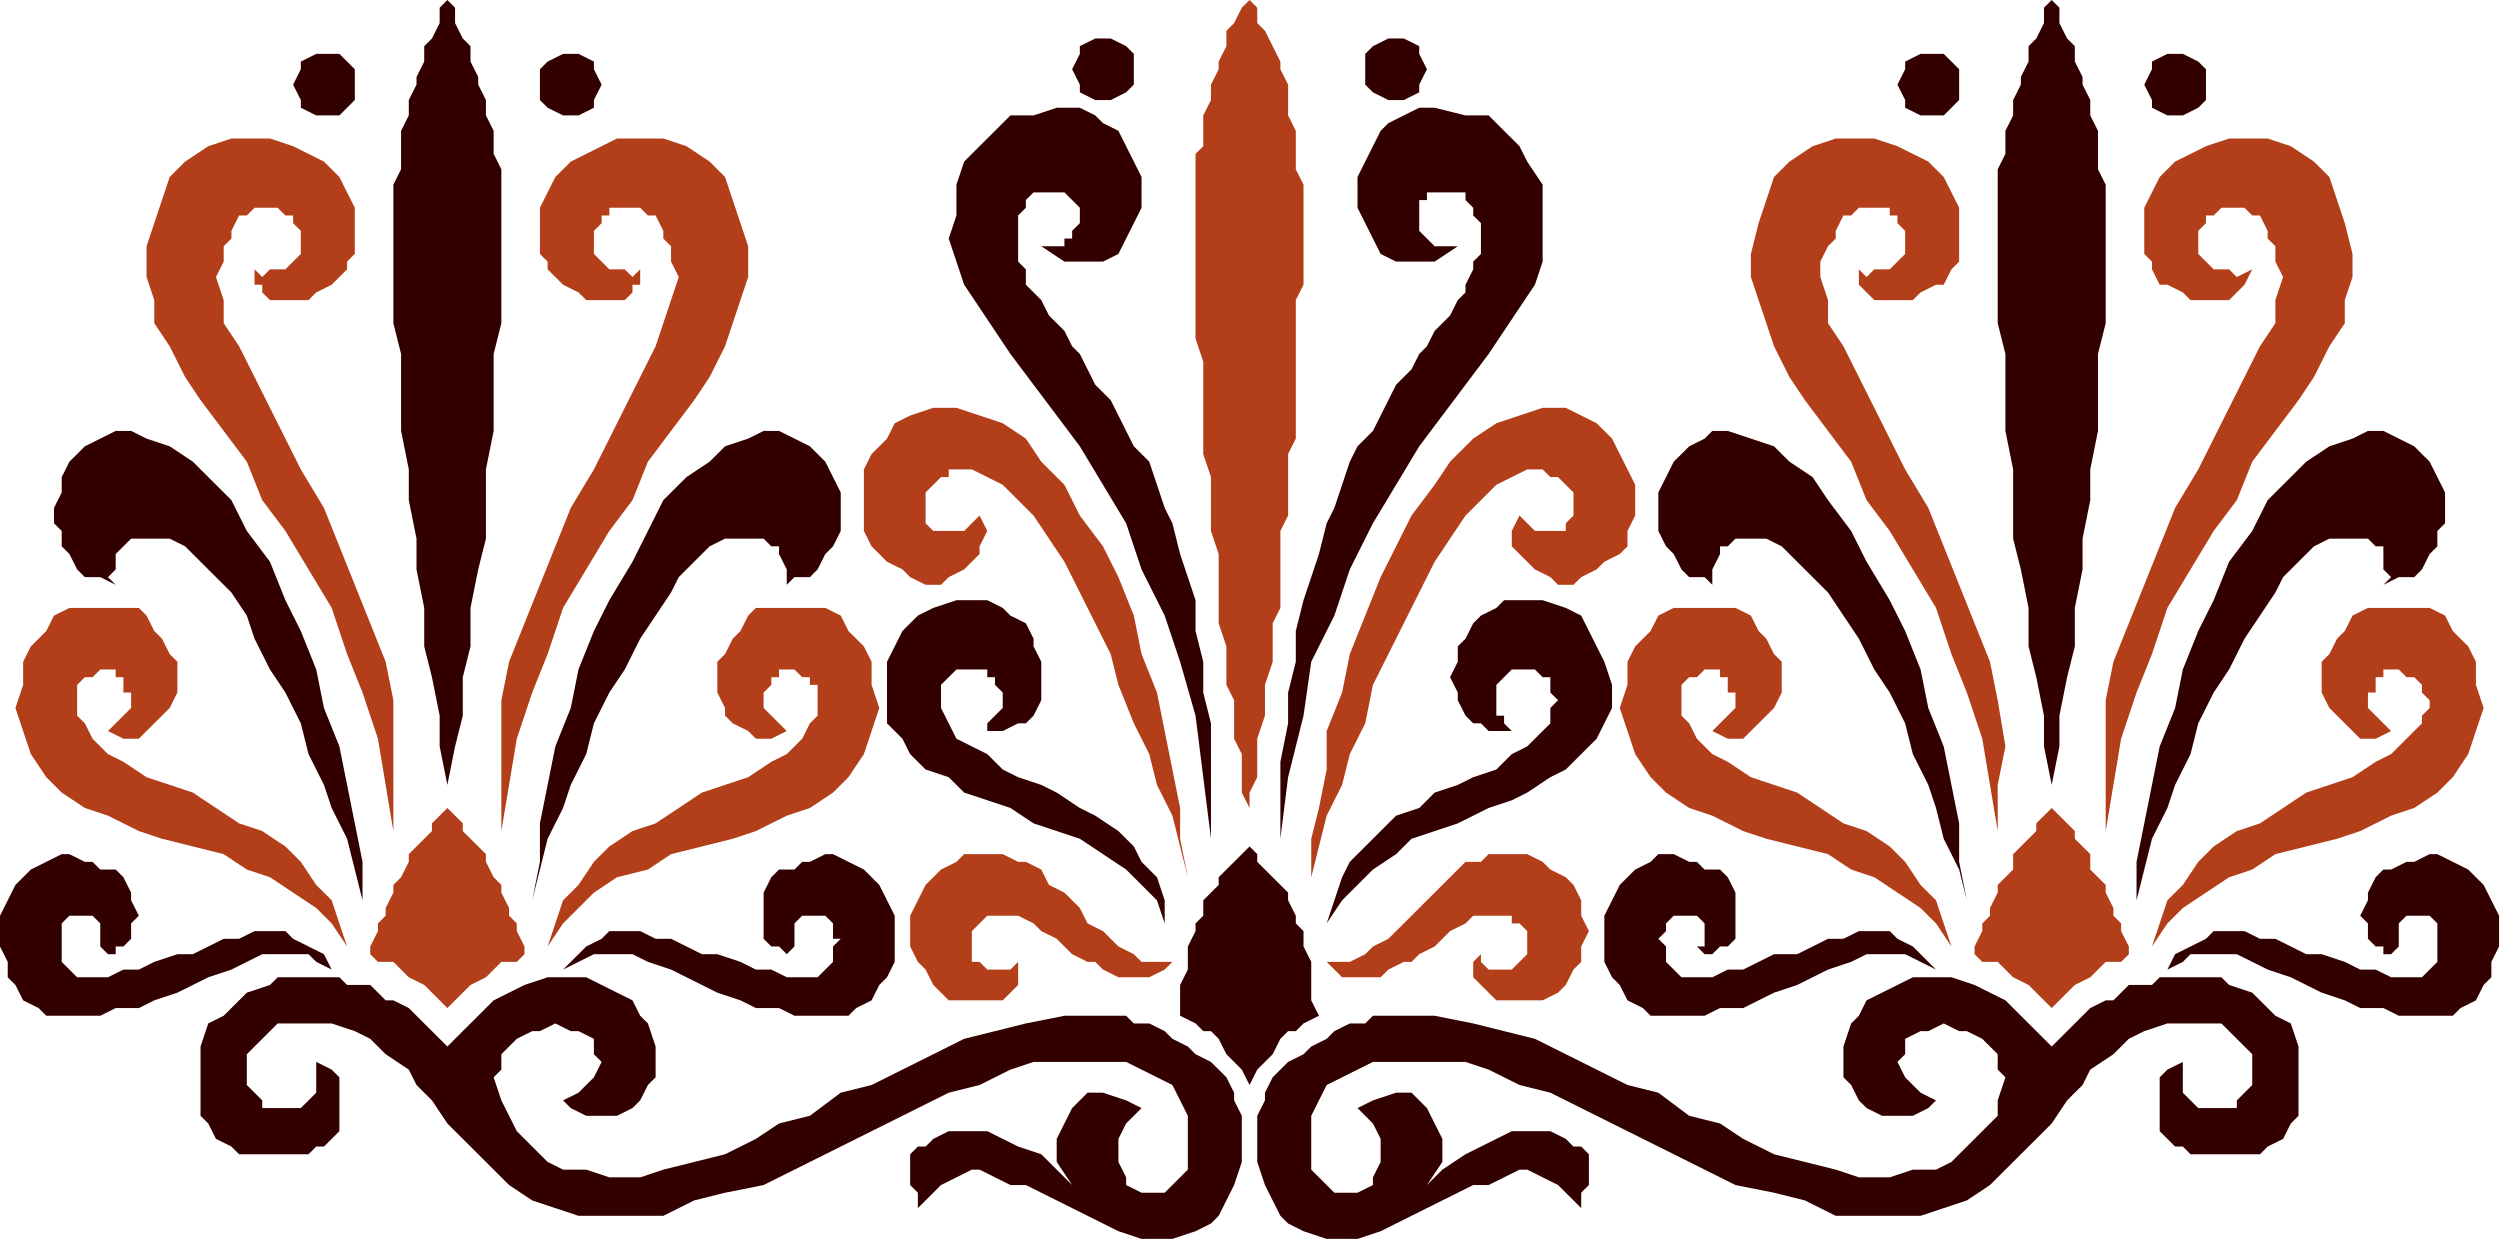
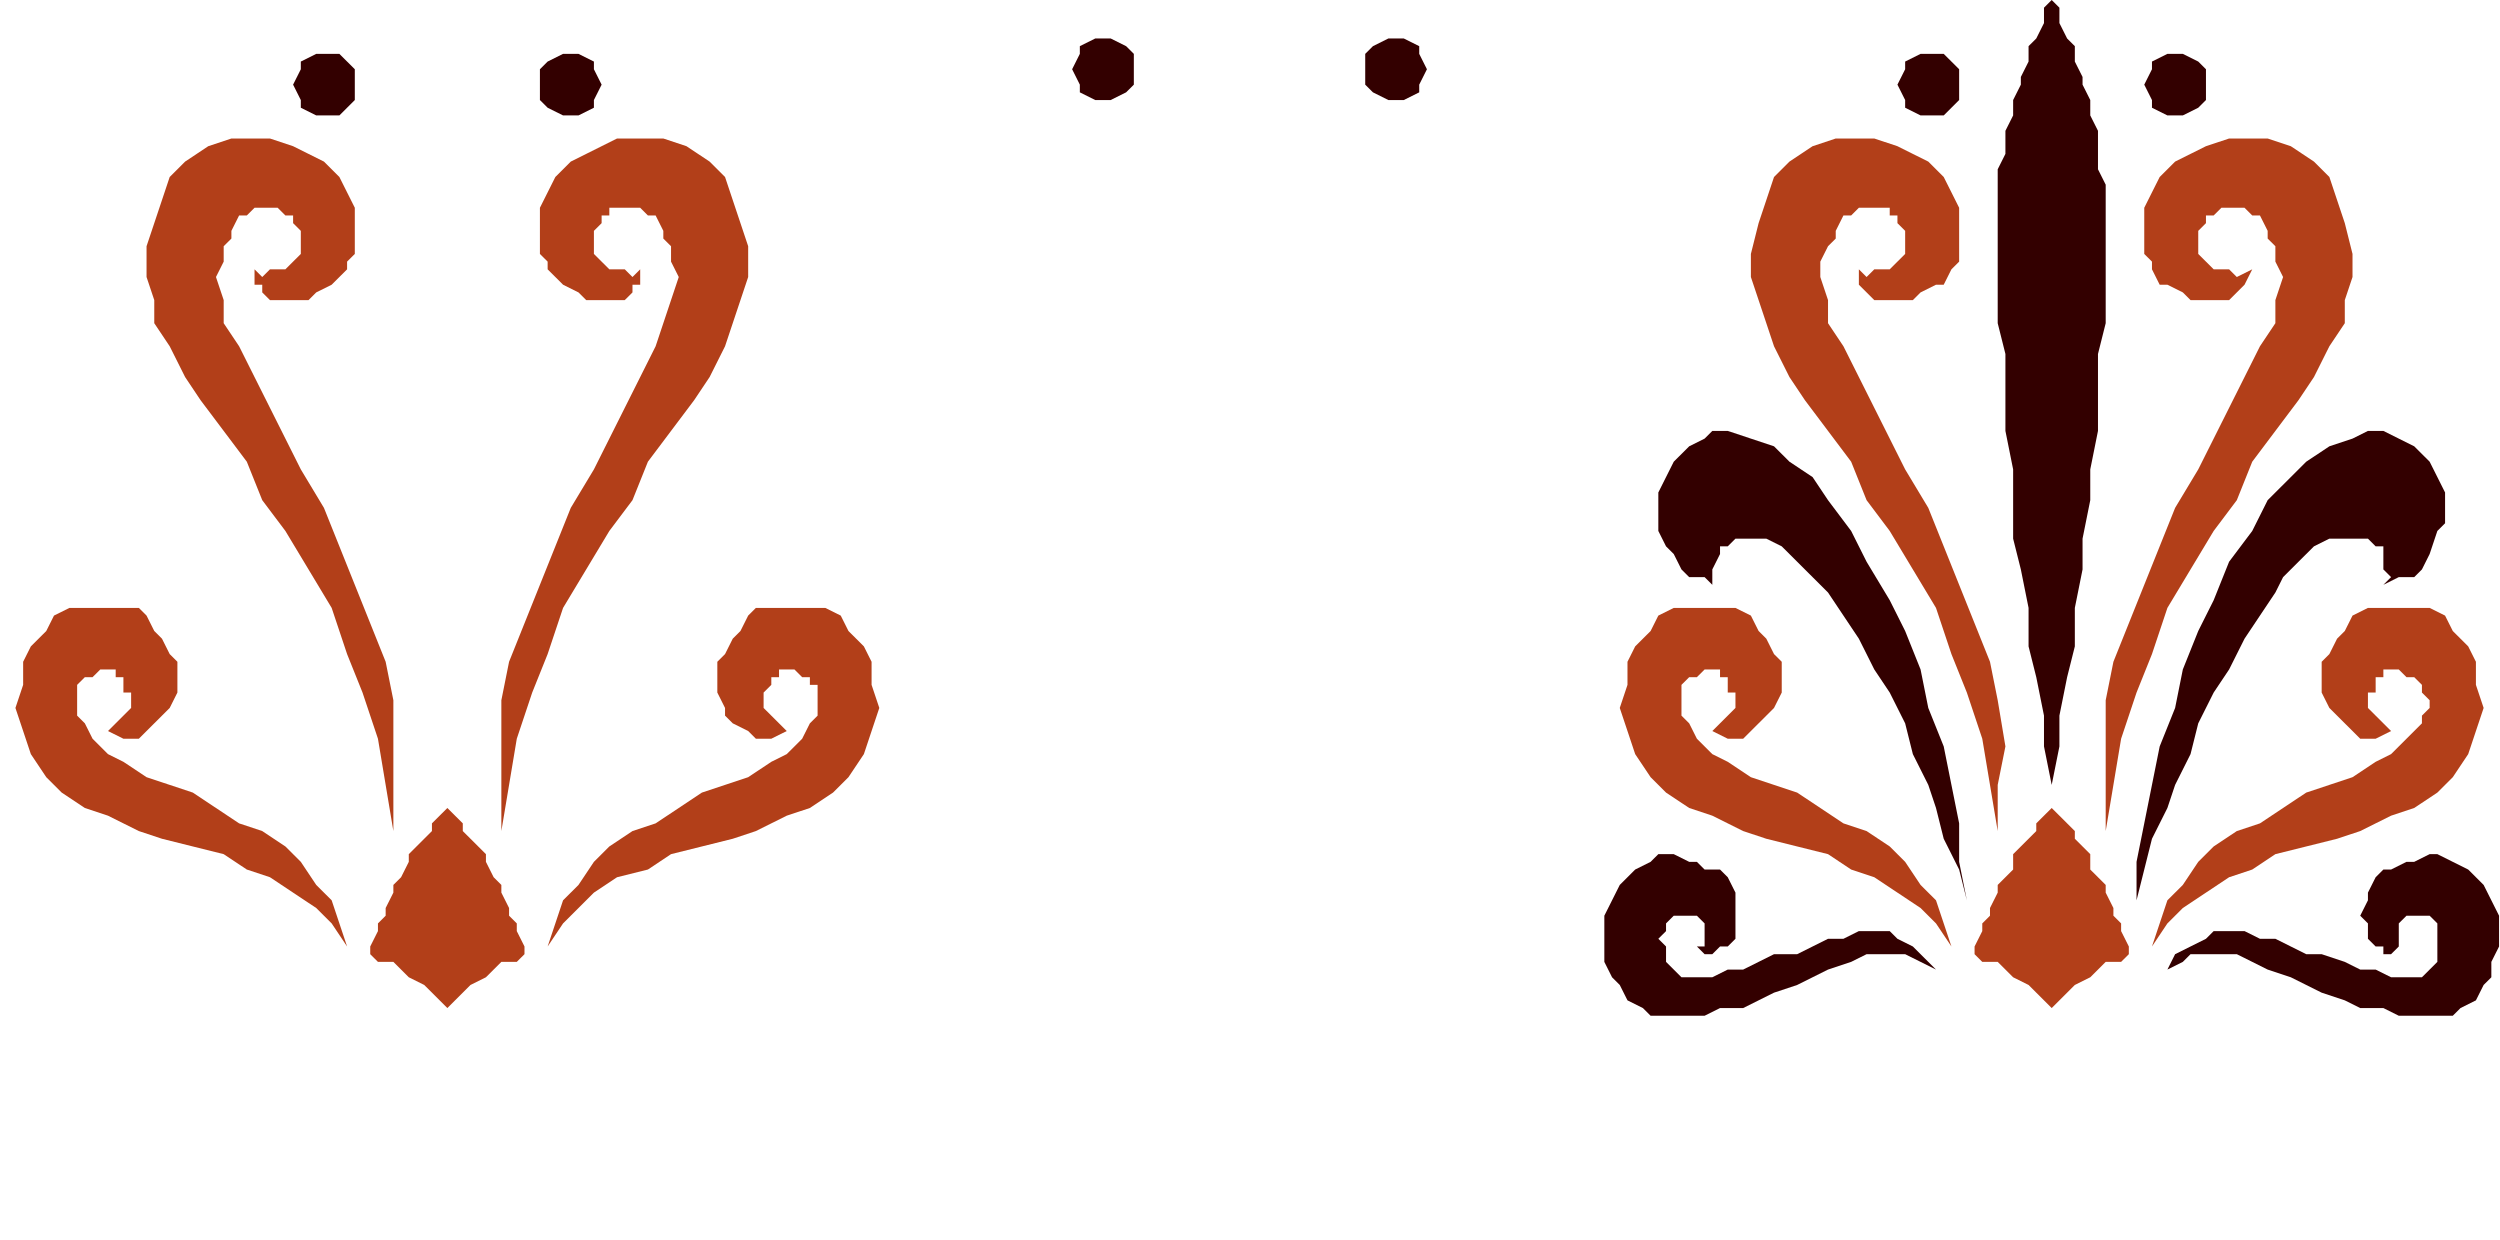
<svg xmlns="http://www.w3.org/2000/svg" xmlns:ns1="http://sodipodi.sourceforge.net/DTD/sodipodi-0.dtd" xmlns:ns2="http://www.inkscape.org/namespaces/inkscape" version="1.0" width="68.682mm" height="34.061mm" id="svg21" ns1:docname="BBL00131.WMF">
  <ns1:namedview pagecolor="#ffffff" bordercolor="#666666" borderopacity="1" objecttolerance="10" gridtolerance="10" guidetolerance="10" ns2:pageopacity="0" ns2:pageshadow="2" ns2:window-width="640" ns2:window-height="480" id="namedview23" />
  <defs id="defs3">
    <pattern id="WMFhbasepattern" patternUnits="userSpaceOnUse" width="6" height="6" x="0" y="0" />
  </defs>
  <path style="fill:#b23f19;fill-rule:evenodd;fill-opacity:1;stroke:none;" d="  M 46.452,104.67   L 45.651,103.871   L 44.85,103.072   L 44.049,102.273   L 42.447,101.474   L 41.646,100.675   L 40.845,99.876   L 39.244,99.876   L 38.443,99.077   L 38.443,98.278   L 39.244,96.68   L 39.244,95.881   L 40.044,95.082   L 40.044,94.283   L 40.845,92.685   L 40.845,91.886   L 41.646,91.087   L 42.447,89.489   L 42.447,88.69   L 43.248,87.891   L 44.049,87.092   L 44.85,86.293   L 44.85,85.494   L 45.651,84.695   L 46.452,83.896   L 47.252,84.695   L 48.053,85.494   L 48.053,86.293   L 48.854,87.092   L 49.655,87.891   L 50.456,88.69   L 50.456,89.489   L 51.257,91.087   L 52.058,91.886   L 52.058,92.685   L 52.859,94.283   L 52.859,95.082   L 53.66,95.881   L 53.66,96.68   L 54.46,98.278   L 54.46,99.077   L 53.66,99.876   L 52.058,99.876   L 51.257,100.675   L 50.456,101.474   L 48.854,102.273   L 48.053,103.072   L 47.252,103.871   L 46.452,104.67  z    M 56.863,98.278   L 58.465,95.881   L 60.067,94.283   L 61.668,92.685   L 64.071,91.087   L 67.275,90.288   L 69.677,88.69   L 72.881,87.891   L 76.084,87.092   L 78.487,86.293   L 81.691,84.695   L 84.093,83.896   L 86.496,82.298   L 88.098,80.7   L 89.7,78.303   L 90.5,75.906   L 91.301,73.509   L 90.5,71.112   L 90.5,68.715   L 89.7,67.117   L 88.098,65.519   L 87.297,63.92   L 85.695,63.121   L 83.292,63.121   L 81.691,63.121   L 80.089,63.121   L 78.487,63.121   L 77.686,63.92   L 76.885,65.519   L 76.084,66.318   L 75.284,67.916   L 74.483,68.715   L 74.483,70.313   L 74.483,71.911   L 75.284,73.509   L 75.284,74.308   L 76.084,75.107   L 77.686,75.906   L 78.487,76.705   L 80.089,76.705   L 81.691,75.906   L 80.89,75.107   L 80.89,75.107   L 80.089,74.308   L 80.089,74.308   L 79.288,73.509   L 79.288,72.71   L 79.288,71.911   L 79.288,71.911   L 80.089,71.112   L 80.089,70.313   L 80.89,70.313   L 80.89,69.514   L 81.691,69.514   L 81.691,69.514   L 82.492,69.514   L 82.492,69.514   L 83.292,70.313   L 84.093,70.313   L 84.093,71.112   L 84.894,71.112   L 84.894,71.911   L 84.894,72.71   L 84.894,73.509   L 84.894,74.308   L 84.093,75.107   L 83.292,76.705   L 81.691,78.303   L 80.089,79.102   L 77.686,80.7   L 75.284,81.499   L 72.881,82.298   L 70.478,83.896   L 68.076,85.494   L 65.673,86.293   L 63.27,87.891   L 61.668,89.489   L 60.067,91.886   L 58.465,93.484   L 57.664,95.881   L 56.863,98.278  z    M 66.474,27.965   L 66.474,29.563   L 65.673,29.563   L 65.673,30.362   L 64.872,31.161   L 64.071,31.161   L 63.27,31.161   L 62.469,31.161   L 60.868,31.161   L 60.067,30.362   L 58.465,29.563   L 57.664,28.764   L 56.863,27.965   L 56.863,27.166   L 56.062,26.367   L 56.062,24.769   L 56.062,23.97   L 56.062,21.573   L 56.863,19.975   L 57.664,18.377   L 59.266,16.779   L 60.868,15.98   L 62.469,15.181   L 64.071,14.382   L 66.474,14.382   L 68.876,14.382   L 71.279,15.181   L 73.682,16.779   L 75.284,18.377   L 76.084,20.774   L 76.885,23.171   L 77.686,25.568   L 77.686,28.764   L 76.885,31.161   L 76.084,33.558   L 75.284,35.955   L 73.682,39.151   L 72.08,41.548   L 69.677,44.744   L 67.275,47.94   L 65.673,51.935   L 63.27,55.131   L 60.868,59.126   L 58.465,63.121   L 56.863,67.916   L 55.261,71.911   L 53.66,76.705   L 52.859,81.499   L 52.058,86.293   L 52.058,81.499   L 52.058,77.504   L 52.058,72.71   L 52.859,68.715   L 54.46,64.72   L 56.062,60.724   L 57.664,56.729   L 59.266,52.734   L 61.668,48.739   L 63.27,45.543   L 64.872,42.347   L 66.474,39.151   L 68.076,35.955   L 68.876,33.558   L 69.677,31.161   L 70.478,28.764   L 69.677,27.166   L 69.677,25.568   L 68.876,24.769   L 68.876,23.97   L 68.076,22.372   L 67.275,22.372   L 66.474,21.573   L 65.673,21.573   L 64.071,21.573   L 63.27,21.573   L 63.27,22.372   L 62.469,22.372   L 62.469,23.171   L 61.668,23.97   L 61.668,24.769   L 61.668,25.568   L 61.668,26.367   L 62.469,27.166   L 62.469,27.166   L 63.27,27.965   L 64.071,27.965   L 64.872,27.965   L 65.673,28.764   L 66.474,27.965  z    M 26.429,27.965   L 26.429,29.563   L 27.23,29.563   L 27.23,30.362   L 28.031,31.161   L 28.832,31.161   L 29.633,31.161   L 30.434,31.161   L 32.036,31.161   L 32.836,30.362   L 34.438,29.563   L 35.239,28.764   L 36.04,27.965   L 36.04,27.166   L 36.841,26.367   L 36.841,24.769   L 36.841,23.97   L 36.841,21.573   L 36.04,19.975   L 35.239,18.377   L 33.637,16.779   L 32.036,15.98   L 30.434,15.181   L 28.031,14.382   L 26.429,14.382   L 24.027,14.382   L 21.624,15.181   L 19.221,16.779   L 17.62,18.377   L 16.819,20.774   L 16.018,23.171   L 15.217,25.568   L 15.217,28.764   L 16.018,31.161   L 16.018,33.558   L 17.62,35.955   L 19.221,39.151   L 20.823,41.548   L 23.226,44.744   L 25.628,47.94   L 27.23,51.935   L 29.633,55.131   L 32.036,59.126   L 34.438,63.121   L 36.04,67.916   L 37.642,71.911   L 39.244,76.705   L 40.044,81.499   L 40.845,86.293   L 40.845,81.499   L 40.845,77.504   L 40.845,72.71   L 40.044,68.715   L 38.443,64.72   L 36.841,60.724   L 35.239,56.729   L 33.637,52.734   L 31.235,48.739   L 29.633,45.543   L 28.031,42.347   L 26.429,39.151   L 24.828,35.955   L 23.226,33.558   L 23.226,31.161   L 22.425,28.764   L 23.226,27.166   L 23.226,25.568   L 24.027,24.769   L 24.027,23.97   L 24.828,22.372   L 25.628,22.372   L 26.429,21.573   L 27.23,21.573   L 28.031,21.573   L 28.832,21.573   L 29.633,22.372   L 30.434,22.372   L 30.434,23.171   L 31.235,23.97   L 31.235,24.769   L 31.235,25.568   L 31.235,26.367   L 30.434,27.166   L 30.434,27.166   L 29.633,27.965   L 28.832,27.965   L 28.031,27.965   L 27.23,28.764   L 26.429,27.965  z    M 36.04,98.278   L 34.438,95.881   L 32.836,94.283   L 30.434,92.685   L 28.031,91.087   L 25.628,90.288   L 23.226,88.69   L 20.022,87.891   L 16.819,87.092   L 14.416,86.293   L 11.212,84.695   L 8.81,83.896   L 6.407,82.298   L 4.805,80.7   L 3.204,78.303   L 2.403,75.906   L 1.602,73.509   L 2.403,71.112   L 2.403,68.715   L 3.204,67.117   L 4.805,65.519   L 5.606,63.92   L 7.208,63.121   L 9.611,63.121   L 11.212,63.121   L 12.814,63.121   L 14.416,63.121   L 15.217,63.92   L 16.018,65.519   L 16.819,66.318   L 17.62,67.916   L 18.42,68.715   L 18.42,70.313   L 18.42,71.911   L 17.62,73.509   L 16.819,74.308   L 16.018,75.107   L 15.217,75.906   L 14.416,76.705   L 12.814,76.705   L 11.212,75.906   L 12.013,75.107   L 12.013,75.107   L 12.814,74.308   L 12.814,74.308   L 13.615,73.509   L 13.615,72.71   L 13.615,71.911   L 12.814,71.911   L 12.814,71.112   L 12.814,70.313   L 12.013,70.313   L 12.013,69.514   L 11.212,69.514   L 11.212,69.514   L 10.412,69.514   L 10.412,69.514   L 9.611,70.313   L 8.81,70.313   L 8.009,71.112   L 8.009,71.112   L 8.009,71.911   L 8.009,72.71   L 8.009,73.509   L 8.009,74.308   L 8.81,75.107   L 9.611,76.705   L 11.212,78.303   L 12.814,79.102   L 15.217,80.7   L 17.62,81.499   L 20.022,82.298   L 22.425,83.896   L 24.828,85.494   L 27.23,86.293   L 29.633,87.891   L 31.235,89.489   L 32.836,91.886   L 34.438,93.484   L 35.239,95.881   L 36.04,98.278  z   " id="path5" />
  <path style="fill:#330000;fill-rule:evenodd;fill-opacity:1;stroke:none;" d="  M 30.434,8.789   L 31.235,10.387   L 31.235,11.186   L 32.836,11.985   L 33.637,11.985   L 35.239,11.985   L 36.04,11.186   L 36.841,10.387   L 36.841,8.789   L 36.841,7.191   L 36.04,6.392   L 35.239,5.593   L 33.637,5.593   L 32.836,5.593   L 31.235,6.392   L 31.235,7.191   L 30.434,8.789  z    M 62.469,8.789   L 61.668,10.387   L 61.668,11.186   L 60.067,11.985   L 59.266,11.985   L 58.465,11.985   L 56.863,11.186   L 56.062,10.387   L 56.062,8.789   L 56.062,7.191   L 56.863,6.392   L 58.465,5.593   L 59.266,5.593   L 60.067,5.593   L 61.668,6.392   L 61.668,7.191   L 62.469,8.789  z    M 111.324,7.191   L 112.124,8.789   L 112.124,9.588   L 113.726,10.387   L 114.527,10.387   L 115.328,10.387   L 116.93,9.588   L 117.731,8.789   L 117.731,7.191   L 117.731,5.593   L 116.93,4.794   L 115.328,3.995   L 114.527,3.995   L 113.726,3.995   L 112.124,4.794   L 112.124,5.593   L 111.324,7.191  z    M 148.164,7.191   L 147.364,8.789   L 147.364,9.588   L 145.762,10.387   L 144.961,10.387   L 144.16,10.387   L 142.558,9.588   L 141.757,8.789   L 141.757,7.191   L 141.757,5.593   L 142.558,4.794   L 144.16,3.995   L 144.961,3.995   L 145.762,3.995   L 147.364,4.794   L 147.364,5.593   L 148.164,7.191  z    M 229.054,8.789   L 229.054,10.387   L 228.253,11.186   L 226.652,11.985   L 225.851,11.985   L 225.05,11.985   L 223.448,11.186   L 223.448,10.387   L 222.647,8.789   L 223.448,7.191   L 223.448,6.392   L 225.05,5.593   L 225.851,5.593   L 226.652,5.593   L 228.253,6.392   L 229.054,7.191   L 229.054,8.789  z    M 197.019,8.789   L 197.82,10.387   L 197.82,11.186   L 199.421,11.985   L 200.222,11.985   L 201.824,11.985   L 202.625,11.186   L 203.426,10.387   L 203.426,8.789   L 203.426,7.191   L 202.625,6.392   L 201.824,5.593   L 200.222,5.593   L 199.421,5.593   L 197.82,6.392   L 197.82,7.191   L 197.019,8.789  z   " id="path7" />
-   <path style="fill:#330000;fill-rule:evenodd;fill-opacity:1;stroke:none;" d="  M 58.465,100.675   L 60.067,99.876   L 61.668,99.077   L 62.469,99.077   L 64.071,99.077   L 65.673,99.077   L 67.275,99.876   L 69.677,100.675   L 71.279,101.474   L 72.881,102.273   L 74.483,103.072   L 76.885,103.871   L 78.487,104.67   L 80.89,104.67   L 82.492,105.469   L 84.894,105.469   L 86.496,105.469   L 88.098,105.469   L 88.899,104.67   L 90.5,103.871   L 91.301,102.273   L 92.102,101.474   L 92.903,99.876   L 92.903,98.278   L 92.903,96.68   L 92.903,95.082   L 92.102,93.484   L 91.301,91.886   L 90.5,91.087   L 89.7,90.288   L 88.098,89.489   L 86.496,88.69   L 85.695,88.69   L 84.093,89.489   L 83.292,89.489   L 82.492,90.288   L 80.89,90.288   L 80.089,91.087   L 79.288,92.685   L 79.288,93.484   L 79.288,95.082   L 79.288,95.881   L 79.288,96.68   L 79.288,97.479   L 80.089,98.278   L 80.89,98.278   L 81.691,99.077   L 81.691,99.077   L 82.492,98.278   L 82.492,98.278   L 82.492,97.479   L 82.492,96.68   L 82.492,95.881   L 82.492,95.881   L 83.292,95.082   L 84.093,95.082   L 84.093,95.082   L 84.894,95.082   L 85.695,95.082   L 85.695,95.082   L 86.496,95.881   L 86.496,95.881   L 86.496,96.68   L 86.496,97.479   L 87.297,97.479   L 86.496,98.278   L 86.496,99.077   L 86.496,99.876   L 85.695,100.675   L 85.695,100.675   L 84.894,101.474   L 84.093,101.474   L 83.292,101.474   L 81.691,101.474   L 80.089,100.675   L 78.487,100.675   L 76.885,99.876   L 74.483,99.077   L 72.881,99.077   L 71.279,98.278   L 69.677,97.479   L 68.076,97.479   L 66.474,96.68   L 64.872,96.68   L 63.27,96.68   L 62.469,97.479   L 60.868,98.278   L 60.067,99.077   L 58.465,100.675  z    M 55.261,93.484   L 56.062,90.288   L 56.863,87.092   L 58.465,83.896   L 59.266,81.499   L 60.868,78.303   L 61.668,75.107   L 63.27,71.911   L 64.872,69.514   L 66.474,66.318   L 68.076,63.92   L 69.677,61.523   L 70.478,59.925   L 72.08,58.327   L 73.682,56.729   L 75.284,55.93   L 76.885,55.93   L 78.487,55.93   L 79.288,55.93   L 80.089,56.729   L 80.89,56.729   L 80.89,57.528   L 81.691,59.126   L 81.691,59.925   L 81.691,60.724   L 82.492,59.925   L 84.093,59.925   L 84.894,59.126   L 85.695,57.528   L 86.496,56.729   L 87.297,55.131   L 87.297,54.332   L 87.297,52.734   L 87.297,51.136   L 86.496,49.538   L 85.695,47.94   L 84.894,47.141   L 84.093,46.342   L 82.492,45.543   L 80.89,44.744   L 79.288,44.744   L 77.686,45.543   L 75.284,46.342   L 73.682,47.94   L 71.279,49.538   L 68.876,51.935   L 67.275,55.131   L 65.673,58.327   L 63.27,62.322   L 61.668,65.519   L 60.067,69.514   L 59.266,73.509   L 57.664,77.504   L 56.863,81.499   L 56.062,85.494   L 56.062,89.489   L 55.261,93.484  z    M 46.452,81.499   L 45.651,77.504   L 45.651,74.308   L 44.85,70.313   L 44.049,67.117   L 44.049,63.121   L 43.248,59.126   L 43.248,55.93   L 42.447,51.935   L 42.447,48.739   L 41.646,44.744   L 41.646,40.749   L 41.646,36.754   L 40.845,33.558   L 40.845,29.563   L 40.845,25.568   L 40.845,21.573   L 40.845,19.975   L 40.845,19.176   L 41.646,17.578   L 41.646,15.98   L 41.646,15.181   L 41.646,13.583   L 42.447,11.985   L 42.447,10.387   L 43.248,8.789   L 43.248,7.99   L 44.049,6.392   L 44.049,4.794   L 44.85,3.995   L 45.651,2.397   L 45.651,0.799   L 46.452,0   L 47.252,0.799   L 47.252,2.397   L 48.053,3.995   L 48.854,4.794   L 48.854,6.392   L 49.655,7.99   L 49.655,8.789   L 50.456,10.387   L 50.456,11.985   L 51.257,13.583   L 51.257,15.181   L 51.257,15.98   L 52.058,17.578   L 52.058,19.176   L 52.058,19.975   L 52.058,21.573   L 52.058,25.568   L 52.058,29.563   L 52.058,33.558   L 51.257,36.754   L 51.257,40.749   L 51.257,44.744   L 50.456,48.739   L 50.456,51.935   L 50.456,55.93   L 49.655,59.126   L 48.854,63.121   L 48.854,67.117   L 48.053,70.313   L 48.053,74.308   L 47.252,77.504   L 46.452,81.499  z    M 37.642,93.484   L 36.841,90.288   L 36.04,87.092   L 34.438,83.896   L 33.637,81.499   L 32.036,78.303   L 31.235,75.107   L 29.633,71.911   L 28.031,69.514   L 26.429,66.318   L 25.628,63.92   L 24.027,61.523   L 22.425,59.925   L 20.823,58.327   L 19.221,56.729   L 17.62,55.93   L 16.018,55.93   L 14.416,55.93   L 13.615,55.93   L 12.814,56.729   L 12.814,56.729   L 12.013,57.528   L 12.013,59.126   L 11.212,59.925   L 12.013,60.724   L 10.412,59.925   L 8.81,59.925   L 8.009,59.126   L 7.208,57.528   L 6.407,56.729   L 6.407,55.131   L 5.606,54.332   L 5.606,52.734   L 6.407,51.136   L 6.407,49.538   L 7.208,47.94   L 8.009,47.141   L 8.81,46.342   L 10.412,45.543   L 12.013,44.744   L 13.615,44.744   L 15.217,45.543   L 17.62,46.342   L 20.022,47.94   L 21.624,49.538   L 24.027,51.935   L 25.628,55.131   L 28.031,58.327   L 29.633,62.322   L 31.235,65.519   L 32.836,69.514   L 33.637,73.509   L 35.239,77.504   L 36.04,81.499   L 36.841,85.494   L 37.642,89.489   L 37.642,93.484  z    M 34.438,100.675   L 32.836,99.876   L 32.036,99.077   L 30.434,99.077   L 28.832,99.077   L 27.23,99.077   L 25.628,99.876   L 24.027,100.675   L 21.624,101.474   L 20.022,102.273   L 18.42,103.072   L 16.018,103.871   L 14.416,104.67   L 12.013,104.67   L 10.412,105.469   L 8.009,105.469   L 6.407,105.469   L 4.805,105.469   L 4.004,104.67   L 2.403,103.871   L 1.602,102.273   L 0.801,101.474   L 0.801,99.876   L 0,98.278   L 0,96.68   L 0,95.082   L 0.801,93.484   L 1.602,91.886   L 2.403,91.087   L 3.204,90.288   L 4.805,89.489   L 6.407,88.69   L 7.208,88.69   L 8.81,89.489   L 9.611,89.489   L 10.412,90.288   L 12.013,90.288   L 12.814,91.087   L 13.615,92.685   L 13.615,93.484   L 14.416,95.082   L 13.615,95.881   L 13.615,96.68   L 13.615,97.479   L 12.814,98.278   L 12.013,98.278   L 12.013,99.077   L 11.212,99.077   L 10.412,98.278   L 10.412,98.278   L 10.412,97.479   L 10.412,96.68   L 10.412,95.881   L 10.412,95.881   L 9.611,95.082   L 9.611,95.082   L 8.81,95.082   L 8.009,95.082   L 7.208,95.082   L 7.208,95.082   L 6.407,95.881   L 6.407,95.881   L 6.407,96.68   L 6.407,97.479   L 6.407,97.479   L 6.407,98.278   L 6.407,99.077   L 6.407,99.876   L 7.208,100.675   L 7.208,100.675   L 8.009,101.474   L 8.81,101.474   L 9.611,101.474   L 11.212,101.474   L 12.814,100.675   L 14.416,100.675   L 16.018,99.876   L 18.42,99.077   L 20.022,99.077   L 21.624,98.278   L 23.226,97.479   L 24.828,97.479   L 26.429,96.68   L 28.031,96.68   L 29.633,96.68   L 30.434,97.479   L 32.036,98.278   L 33.637,99.077   L 34.438,100.675  z   " id="path9" />
  <path style="fill:#b23f19;fill-rule:evenodd;fill-opacity:1;stroke:none;" d="  M 223.448,98.278   L 225.05,95.881   L 226.652,94.283   L 229.054,92.685   L 231.457,91.087   L 233.86,90.288   L 236.262,88.69   L 239.466,87.891   L 242.669,87.092   L 245.072,86.293   L 248.276,84.695   L 250.678,83.896   L 253.081,82.298   L 254.683,80.7   L 256.284,78.303   L 257.085,75.906   L 257.886,73.509   L 257.085,71.112   L 257.085,68.715   L 256.284,67.117   L 254.683,65.519   L 253.882,63.92   L 252.28,63.121   L 250.678,63.121   L 248.276,63.121   L 246.674,63.121   L 245.873,63.121   L 244.271,63.92   L 243.47,65.519   L 242.669,66.318   L 241.868,67.916   L 241.068,68.715   L 241.068,70.313   L 241.068,71.911   L 241.868,73.509   L 242.669,74.308   L 243.47,75.107   L 244.271,75.906   L 245.072,76.705   L 246.674,76.705   L 248.276,75.906   L 247.475,75.107   L 247.475,75.107   L 246.674,74.308   L 246.674,74.308   L 245.873,73.509   L 245.873,72.71   L 245.873,71.911   L 246.674,71.911   L 246.674,71.112   L 246.674,70.313   L 247.475,70.313   L 247.475,69.514   L 248.276,69.514   L 248.276,69.514   L 249.076,69.514   L 249.076,69.514   L 249.877,70.313   L 250.678,70.313   L 251.479,71.112   L 251.479,71.112   L 251.479,71.911   L 252.28,72.71   L 252.28,73.509   L 251.479,74.308   L 251.479,75.107   L 249.877,76.705   L 248.276,78.303   L 246.674,79.102   L 244.271,80.7   L 241.868,81.499   L 239.466,82.298   L 237.063,83.896   L 234.66,85.494   L 232.258,86.293   L 229.855,87.891   L 228.253,89.489   L 226.652,91.886   L 225.05,93.484   L 224.249,95.881   L 223.448,98.278  z    M 233.86,27.965   L 233.059,29.563   L 233.059,29.563   L 232.258,30.362   L 231.457,31.161   L 230.656,31.161   L 229.855,31.161   L 229.054,31.161   L 227.452,31.161   L 226.652,30.362   L 225.05,29.563   L 224.249,29.563   L 223.448,27.965   L 223.448,27.166   L 222.647,26.367   L 222.647,24.769   L 222.647,23.97   L 222.647,21.573   L 223.448,19.975   L 224.249,18.377   L 225.851,16.779   L 227.452,15.98   L 229.054,15.181   L 231.457,14.382   L 233.059,14.382   L 235.461,14.382   L 237.864,15.181   L 240.267,16.779   L 241.868,18.377   L 242.669,20.774   L 243.47,23.171   L 244.271,26.367   L 244.271,28.764   L 243.47,31.161   L 243.47,33.558   L 241.868,35.955   L 240.267,39.151   L 238.665,41.548   L 236.262,44.744   L 233.86,47.94   L 232.258,51.935   L 229.855,55.131   L 227.452,59.126   L 225.05,63.121   L 223.448,67.916   L 221.846,71.911   L 220.244,76.705   L 219.444,81.499   L 218.643,86.293   L 218.643,81.499   L 218.643,77.504   L 218.643,72.71   L 219.444,68.715   L 221.045,64.72   L 222.647,60.724   L 224.249,56.729   L 225.851,52.734   L 228.253,48.739   L 229.855,45.543   L 231.457,42.347   L 233.059,39.151   L 234.66,35.955   L 236.262,33.558   L 236.262,31.161   L 237.063,28.764   L 236.262,27.166   L 236.262,25.568   L 235.461,24.769   L 235.461,23.97   L 234.66,22.372   L 233.86,22.372   L 233.059,21.573   L 232.258,21.573   L 231.457,21.573   L 230.656,21.573   L 229.855,22.372   L 229.054,22.372   L 229.054,23.171   L 228.253,23.97   L 228.253,24.769   L 228.253,25.568   L 228.253,26.367   L 229.054,27.166   L 229.054,27.166   L 229.855,27.965   L 230.656,27.965   L 231.457,27.965   L 232.258,28.764   L 233.86,27.965  z    M 193.014,27.965   L 193.014,29.563   L 193.014,29.563   L 193.815,30.362   L 194.616,31.161   L 195.417,31.161   L 196.218,31.161   L 197.019,31.161   L 198.62,31.161   L 199.421,30.362   L 201.023,29.563   L 201.824,29.563   L 202.625,27.965   L 203.426,27.166   L 203.426,26.367   L 203.426,24.769   L 203.426,23.97   L 203.426,21.573   L 202.625,19.975   L 201.824,18.377   L 200.222,16.779   L 198.62,15.98   L 197.019,15.181   L 194.616,14.382   L 193.014,14.382   L 190.612,14.382   L 188.209,15.181   L 185.806,16.779   L 184.204,18.377   L 183.404,20.774   L 182.603,23.171   L 181.802,26.367   L 181.802,28.764   L 182.603,31.161   L 183.404,33.558   L 184.204,35.955   L 185.806,39.151   L 187.408,41.548   L 189.811,44.744   L 192.213,47.94   L 193.815,51.935   L 196.218,55.131   L 198.62,59.126   L 201.023,63.121   L 202.625,67.916   L 204.227,71.911   L 205.828,76.705   L 206.629,81.499   L 207.43,86.293   L 207.43,81.499   L 208.231,77.504   L 207.43,72.71   L 206.629,68.715   L 205.028,64.72   L 203.426,60.724   L 201.824,56.729   L 200.222,52.734   L 197.82,48.739   L 196.218,45.543   L 194.616,42.347   L 193.014,39.151   L 191.412,35.955   L 189.811,33.558   L 189.811,31.161   L 189.01,28.764   L 189.01,27.166   L 189.811,25.568   L 190.612,24.769   L 190.612,23.97   L 191.412,22.372   L 192.213,22.372   L 193.014,21.573   L 193.815,21.573   L 195.417,21.573   L 196.218,21.573   L 196.218,22.372   L 197.019,22.372   L 197.019,23.171   L 197.82,23.97   L 197.82,24.769   L 197.82,25.568   L 197.82,26.367   L 197.019,27.166   L 197.019,27.166   L 196.218,27.965   L 195.417,27.965   L 194.616,27.965   L 193.815,28.764   L 193.014,27.965  z    M 202.625,98.278   L 201.023,95.881   L 199.421,94.283   L 197.019,92.685   L 194.616,91.087   L 192.213,90.288   L 189.811,88.69   L 186.607,87.891   L 183.404,87.092   L 181.001,86.293   L 177.797,84.695   L 175.395,83.896   L 172.992,82.298   L 171.39,80.7   L 169.788,78.303   L 168.988,75.906   L 168.187,73.509   L 168.988,71.112   L 168.988,68.715   L 169.788,67.117   L 171.39,65.519   L 172.191,63.92   L 173.793,63.121   L 175.395,63.121   L 177.797,63.121   L 179.399,63.121   L 180.2,63.121   L 181.802,63.92   L 182.603,65.519   L 183.404,66.318   L 184.204,67.916   L 185.005,68.715   L 185.005,70.313   L 185.005,71.911   L 184.204,73.509   L 183.404,74.308   L 182.603,75.107   L 181.802,75.906   L 181.001,76.705   L 179.399,76.705   L 177.797,75.906   L 178.598,75.107   L 178.598,75.107   L 179.399,74.308   L 179.399,74.308   L 180.2,73.509   L 180.2,72.71   L 180.2,71.911   L 179.399,71.911   L 179.399,71.112   L 179.399,70.313   L 178.598,70.313   L 178.598,69.514   L 177.797,69.514   L 177.797,69.514   L 176.996,69.514   L 176.996,69.514   L 176.196,70.313   L 175.395,70.313   L 174.594,71.112   L 174.594,71.112   L 174.594,71.911   L 174.594,72.71   L 174.594,73.509   L 174.594,74.308   L 175.395,75.107   L 176.196,76.705   L 177.797,78.303   L 179.399,79.102   L 181.802,80.7   L 184.204,81.499   L 186.607,82.298   L 189.01,83.896   L 191.412,85.494   L 193.815,86.293   L 196.218,87.891   L 197.82,89.489   L 199.421,91.886   L 201.023,93.484   L 201.824,95.881   L 202.625,98.278  z    M 213.036,104.67   L 213.837,103.871   L 214.638,103.072   L 215.439,102.273   L 217.041,101.474   L 217.842,100.675   L 218.643,99.876   L 220.244,99.876   L 221.045,99.077   L 221.045,98.278   L 220.244,96.68   L 220.244,95.881   L 219.444,95.082   L 219.444,94.283   L 218.643,92.685   L 218.643,91.886   L 217.842,91.087   L 217.041,90.288   L 217.041,88.69   L 216.24,87.891   L 215.439,87.092   L 215.439,86.293   L 214.638,85.494   L 213.837,84.695   L 213.036,83.896   L 212.236,84.695   L 211.435,85.494   L 211.435,86.293   L 210.634,87.092   L 209.833,87.891   L 209.032,88.69   L 209.032,90.288   L 208.231,91.087   L 207.43,91.886   L 207.43,92.685   L 206.629,94.283   L 206.629,95.082   L 205.828,95.881   L 205.828,96.68   L 205.028,98.278   L 205.028,99.077   L 205.828,99.876   L 207.43,99.876   L 208.231,100.675   L 209.032,101.474   L 210.634,102.273   L 211.435,103.072   L 212.236,103.871   L 213.036,104.67  z   " id="path11" />
-   <path style="fill:#330000;fill-rule:evenodd;fill-opacity:1;stroke:none;" d="  M 225.05,100.675   L 226.652,99.876   L 227.452,99.077   L 229.054,99.077   L 230.656,99.077   L 232.258,99.077   L 233.86,99.876   L 235.461,100.675   L 237.864,101.474   L 239.466,102.273   L 241.068,103.072   L 243.47,103.871   L 245.072,104.67   L 247.475,104.67   L 249.076,105.469   L 251.479,105.469   L 253.081,105.469   L 254.683,105.469   L 255.484,104.67   L 257.085,103.871   L 257.886,102.273   L 258.687,101.474   L 258.687,99.876   L 259.488,98.278   L 259.488,96.68   L 259.488,95.082   L 258.687,93.484   L 257.886,91.886   L 257.085,91.087   L 256.284,90.288   L 254.683,89.489   L 253.081,88.69   L 252.28,88.69   L 250.678,89.489   L 249.877,89.489   L 248.276,90.288   L 247.475,90.288   L 246.674,91.087   L 245.873,92.685   L 245.873,93.484   L 245.072,95.082   L 245.873,95.881   L 245.873,96.68   L 245.873,97.479   L 246.674,98.278   L 247.475,98.278   L 247.475,99.077   L 248.276,99.077   L 249.076,98.278   L 249.076,98.278   L 249.076,97.479   L 249.076,96.68   L 249.076,95.881   L 249.076,95.881   L 249.877,95.082   L 250.678,95.082   L 250.678,95.082   L 251.479,95.082   L 252.28,95.082   L 252.28,95.082   L 253.081,95.881   L 253.081,95.881   L 253.081,96.68   L 253.081,97.479   L 253.081,97.479   L 253.081,98.278   L 253.081,99.077   L 253.081,99.876   L 252.28,100.675   L 252.28,100.675   L 251.479,101.474   L 250.678,101.474   L 249.877,101.474   L 248.276,101.474   L 246.674,100.675   L 245.072,100.675   L 243.47,99.876   L 241.068,99.077   L 239.466,99.077   L 237.864,98.278   L 236.262,97.479   L 234.66,97.479   L 233.059,96.68   L 231.457,96.68   L 229.855,96.68   L 229.054,97.479   L 227.452,98.278   L 225.851,99.077   L 225.05,100.675  z    M 221.846,93.484   L 222.647,90.288   L 223.448,87.092   L 225.05,83.896   L 225.851,81.499   L 227.452,78.303   L 228.253,75.107   L 229.855,71.911   L 231.457,69.514   L 233.059,66.318   L 234.66,63.92   L 236.262,61.523   L 237.063,59.925   L 238.665,58.327   L 240.267,56.729   L 241.868,55.93   L 243.47,55.93   L 245.072,55.93   L 245.873,55.93   L 246.674,56.729   L 247.475,56.729   L 247.475,57.528   L 247.475,59.126   L 248.276,59.925   L 247.475,60.724   L 249.076,59.925   L 250.678,59.925   L 251.479,59.126   L 252.28,57.528   L 253.081,56.729   L 253.081,55.131   L 253.882,54.332   L 253.882,52.734   L 253.882,51.136   L 253.081,49.538   L 252.28,47.94   L 251.479,47.141   L 250.678,46.342   L 249.076,45.543   L 247.475,44.744   L 245.873,44.744   L 244.271,45.543   L 241.868,46.342   L 239.466,47.94   L 237.864,49.538   L 235.461,51.935   L 233.86,55.131   L 231.457,58.327   L 229.855,62.322   L 228.253,65.519   L 226.652,69.514   L 225.851,73.509   L 224.249,77.504   L 223.448,81.499   L 222.647,85.494   L 221.846,89.489   L 221.846,93.484  z    M 213.036,81.499   L 213.837,77.504   L 213.837,74.308   L 214.638,70.313   L 215.439,67.117   L 215.439,63.121   L 216.24,59.126   L 216.24,55.93   L 217.041,51.935   L 217.041,48.739   L 217.842,44.744   L 217.842,40.749   L 217.842,36.754   L 218.643,33.558   L 218.643,29.563   L 218.643,25.568   L 218.643,21.573   L 218.643,19.975   L 218.643,19.176   L 217.842,17.578   L 217.842,15.98   L 217.842,15.181   L 217.842,13.583   L 217.041,11.985   L 217.041,10.387   L 216.24,8.789   L 216.24,7.99   L 215.439,6.392   L 215.439,4.794   L 214.638,3.995   L 213.837,2.397   L 213.837,0.799   L 213.036,0   L 212.236,0.799   L 212.236,2.397   L 211.435,3.995   L 210.634,4.794   L 210.634,6.392   L 209.833,7.99   L 209.833,8.789   L 209.032,10.387   L 209.032,11.985   L 208.231,13.583   L 208.231,15.181   L 208.231,15.98   L 207.43,17.578   L 207.43,19.176   L 207.43,19.975   L 207.43,21.573   L 207.43,25.568   L 207.43,29.563   L 207.43,33.558   L 208.231,36.754   L 208.231,40.749   L 208.231,44.744   L 209.032,48.739   L 209.032,51.935   L 209.032,55.93   L 209.833,59.126   L 210.634,63.121   L 210.634,67.117   L 211.435,70.313   L 212.236,74.308   L 212.236,77.504   L 213.036,81.499  z    M 204.227,93.484   L 203.426,90.288   L 201.824,87.092   L 201.023,83.896   L 200.222,81.499   L 198.62,78.303   L 197.82,75.107   L 196.218,71.911   L 194.616,69.514   L 193.014,66.318   L 191.412,63.92   L 189.811,61.523   L 188.209,59.925   L 186.607,58.327   L 185.005,56.729   L 183.404,55.93   L 182.603,55.93   L 181.001,55.93   L 180.2,55.93   L 179.399,56.729   L 178.598,56.729   L 178.598,57.528   L 177.797,59.126   L 177.797,59.925   L 177.797,60.724   L 176.996,59.925   L 175.395,59.925   L 174.594,59.126   L 173.793,57.528   L 172.992,56.729   L 172.191,55.131   L 172.191,54.332   L 172.191,52.734   L 172.191,51.136   L 172.992,49.538   L 173.793,47.94   L 174.594,47.141   L 175.395,46.342   L 176.996,45.543   L 177.797,44.744   L 179.399,44.744   L 181.802,45.543   L 184.204,46.342   L 185.806,47.94   L 188.209,49.538   L 189.811,51.935   L 192.213,55.131   L 193.815,58.327   L 196.218,62.322   L 197.82,65.519   L 199.421,69.514   L 200.222,73.509   L 201.824,77.504   L 202.625,81.499   L 203.426,85.494   L 203.426,89.489   L 204.227,93.484  z    M 201.023,100.675   L 199.421,99.876   L 197.82,99.077   L 197.019,99.077   L 195.417,99.077   L 193.815,99.077   L 192.213,99.876   L 189.811,100.675   L 188.209,101.474   L 186.607,102.273   L 184.204,103.072   L 182.603,103.871   L 181.001,104.67   L 178.598,104.67   L 176.996,105.469   L 174.594,105.469   L 172.992,105.469   L 171.39,105.469   L 170.589,104.67   L 168.988,103.871   L 168.187,102.273   L 167.386,101.474   L 166.585,99.876   L 166.585,98.278   L 166.585,96.68   L 166.585,95.082   L 167.386,93.484   L 168.187,91.886   L 168.988,91.087   L 169.788,90.288   L 171.39,89.489   L 172.191,88.69   L 173.793,88.69   L 175.395,89.489   L 176.196,89.489   L 176.996,90.288   L 178.598,90.288   L 179.399,91.087   L 180.2,92.685   L 180.2,93.484   L 180.2,95.082   L 180.2,95.881   L 180.2,96.68   L 180.2,97.479   L 179.399,98.278   L 178.598,98.278   L 177.797,99.077   L 176.996,99.077   L 176.196,98.278   L 176.996,98.278   L 176.996,97.479   L 176.996,96.68   L 176.996,95.881   L 176.996,95.881   L 176.196,95.082   L 175.395,95.082   L 174.594,95.082   L 174.594,95.082   L 173.793,95.082   L 173.793,95.082   L 172.992,95.881   L 172.992,95.881   L 172.992,96.68   L 172.191,97.479   L 172.191,97.479   L 172.992,98.278   L 172.992,99.077   L 172.992,99.876   L 173.793,100.675   L 173.793,100.675   L 174.594,101.474   L 175.395,101.474   L 176.196,101.474   L 177.797,101.474   L 179.399,100.675   L 181.001,100.675   L 182.603,99.876   L 184.204,99.077   L 186.607,99.077   L 188.209,98.278   L 189.811,97.479   L 191.412,97.479   L 193.014,96.68   L 194.616,96.68   L 196.218,96.68   L 197.019,97.479   L 198.62,98.278   L 199.421,99.077   L 201.023,100.675  z   " id="path13" />
-   <path style="fill:#b23f19;fill-rule:evenodd;fill-opacity:1;stroke:none;" d="  M 137.753,99.876   L 139.355,99.876   L 140.156,99.876   L 141.757,99.077   L 142.558,98.278   L 144.16,97.479   L 144.961,96.68   L 145.762,95.881   L 147.364,94.283   L 148.164,93.484   L 148.965,92.685   L 149.766,91.886   L 151.368,90.288   L 152.169,89.489   L 153.771,89.489   L 154.572,88.69   L 156.173,88.69   L 157.775,88.69   L 158.576,88.69   L 160.178,89.489   L 160.979,90.288   L 162.58,91.087   L 163.381,91.886   L 164.182,93.484   L 164.182,95.082   L 164.983,96.68   L 164.182,98.278   L 164.182,99.876   L 163.381,100.675   L 162.58,102.273   L 161.78,103.072   L 160.178,103.871   L 159.377,103.871   L 157.775,103.871   L 156.173,103.871   L 155.372,103.871   L 154.572,103.072   L 153.771,102.273   L 152.97,101.474   L 152.97,99.876   L 153.771,99.077   L 153.771,99.876   L 153.771,99.876   L 154.572,100.675   L 154.572,100.675   L 155.372,100.675   L 156.173,100.675   L 156.173,100.675   L 156.974,100.675   L 157.775,99.876   L 157.775,99.876   L 157.775,99.876   L 158.576,99.077   L 158.576,99.077   L 158.576,98.278   L 158.576,98.278   L 158.576,97.479   L 158.576,96.68   L 157.775,95.881   L 156.974,95.881   L 156.974,95.082   L 156.173,95.082   L 155.372,95.082   L 154.572,95.082   L 154.572,95.082   L 152.97,95.082   L 152.169,95.881   L 150.567,96.68   L 149.766,97.479   L 148.965,98.278   L 147.364,99.077   L 146.563,99.876   L 145.762,99.876   L 144.16,100.675   L 143.359,101.474   L 142.558,101.474   L 141.757,101.474   L 140.156,101.474   L 139.355,101.474   L 138.554,100.675   L 137.753,99.876  z    M 136.151,91.087   L 136.952,87.891   L 137.753,84.695   L 139.355,81.499   L 140.156,78.303   L 141.757,75.107   L 142.558,71.112   L 144.16,67.916   L 145.762,64.72   L 147.364,61.523   L 148.965,58.327   L 150.567,55.93   L 152.169,53.533   L 153.771,51.935   L 155.372,50.337   L 156.974,49.538   L 158.576,48.739   L 159.377,48.739   L 160.178,48.739   L 160.979,49.538   L 161.78,49.538   L 162.58,50.337   L 163.381,51.136   L 163.381,51.935   L 163.381,52.734   L 163.381,53.533   L 162.58,54.332   L 162.58,55.131   L 161.78,55.131   L 160.979,55.131   L 159.377,55.131   L 158.576,54.332   L 157.775,53.533   L 156.974,55.131   L 156.974,56.729   L 157.775,57.528   L 158.576,58.327   L 159.377,59.126   L 160.979,59.925   L 161.78,60.724   L 163.381,60.724   L 164.182,59.925   L 165.784,59.126   L 166.585,58.327   L 168.187,57.528   L 168.988,56.729   L 168.988,55.131   L 169.788,53.533   L 169.788,51.935   L 169.788,50.337   L 168.988,48.739   L 168.187,47.141   L 167.386,45.543   L 165.784,43.945   L 164.182,43.146   L 162.58,42.347   L 160.178,42.347   L 157.775,43.146   L 155.372,43.945   L 152.97,45.543   L 150.567,47.94   L 148.965,50.337   L 146.563,53.533   L 144.961,56.729   L 143.359,59.925   L 141.757,63.92   L 140.156,67.916   L 139.355,71.911   L 137.753,75.906   L 137.753,79.901   L 136.952,83.896   L 136.151,87.092   L 136.151,91.087  z    M 129.744,83.896   L 129.744,82.298   L 130.545,80.7   L 130.545,78.303   L 130.545,76.705   L 131.346,74.308   L 131.346,72.71   L 131.346,71.112   L 132.147,68.715   L 132.147,67.117   L 132.147,64.72   L 132.948,63.121   L 132.948,61.523   L 132.948,59.126   L 132.948,57.528   L 132.948,55.131   L 133.748,53.533   L 133.748,51.136   L 133.748,49.538   L 133.748,47.141   L 134.549,45.543   L 134.549,43.146   L 134.549,41.548   L 134.549,39.151   L 134.549,37.553   L 134.549,35.156   L 134.549,33.558   L 134.549,31.161   L 135.35,29.563   L 135.35,27.166   L 135.35,25.568   L 135.35,23.97   L 135.35,21.573   L 135.35,19.975   L 135.35,19.176   L 134.549,17.578   L 134.549,15.98   L 134.549,15.181   L 134.549,13.583   L 133.748,11.985   L 133.748,10.387   L 133.748,8.789   L 132.948,7.191   L 132.948,6.392   L 132.147,4.794   L 131.346,3.196   L 130.545,2.397   L 130.545,0.799   L 129.744,0   L 128.943,0.799   L 128.142,2.397   L 127.341,3.196   L 127.341,4.794   L 126.54,6.392   L 126.54,7.191   L 125.74,8.789   L 125.74,10.387   L 124.939,11.985   L 124.939,13.583   L 124.939,15.181   L 124.138,15.98   L 124.138,17.578   L 124.138,19.176   L 124.138,19.975   L 124.138,21.573   L 124.138,23.97   L 124.138,25.568   L 124.138,27.166   L 124.138,29.563   L 124.138,31.161   L 124.138,33.558   L 124.138,35.156   L 124.939,37.553   L 124.939,39.151   L 124.939,41.548   L 124.939,43.146   L 124.939,45.543   L 124.939,47.141   L 125.74,49.538   L 125.74,51.136   L 125.74,53.533   L 125.74,55.131   L 126.54,57.528   L 126.54,59.126   L 126.54,61.523   L 126.54,63.121   L 126.54,64.72   L 127.341,67.117   L 127.341,68.715   L 127.341,71.112   L 128.142,72.71   L 128.142,74.308   L 128.142,76.705   L 128.943,78.303   L 128.943,80.7   L 128.943,82.298   L 129.744,83.896  z    M 123.337,91.087   L 122.536,87.891   L 121.735,84.695   L 120.133,81.499   L 119.332,78.303   L 117.731,75.107   L 116.129,71.112   L 115.328,67.916   L 113.726,64.72   L 112.124,61.523   L 110.523,58.327   L 108.921,55.93   L 107.319,53.533   L 105.717,51.935   L 104.116,50.337   L 102.514,49.538   L 100.912,48.739   L 100.111,48.739   L 98.509,48.739   L 98.509,49.538   L 97.708,49.538   L 96.908,50.337   L 96.107,51.136   L 96.107,51.935   L 96.107,52.734   L 96.107,53.533   L 96.107,54.332   L 96.908,55.131   L 97.708,55.131   L 98.509,55.131   L 100.111,55.131   L 100.912,54.332   L 101.713,53.533   L 102.514,55.131   L 101.713,56.729   L 101.713,57.528   L 100.912,58.327   L 100.111,59.126   L 98.509,59.925   L 97.708,60.724   L 96.107,60.724   L 94.505,59.925   L 93.704,59.126   L 92.102,58.327   L 91.301,57.528   L 90.5,56.729   L 89.7,55.131   L 89.7,53.533   L 89.7,51.935   L 89.7,50.337   L 89.7,48.739   L 90.5,47.141   L 92.102,45.543   L 92.903,43.945   L 94.505,43.146   L 96.908,42.347   L 99.31,42.347   L 101.713,43.146   L 104.116,43.945   L 106.518,45.543   L 108.12,47.94   L 110.523,50.337   L 112.124,53.533   L 114.527,56.729   L 116.129,59.925   L 117.731,63.92   L 118.532,67.916   L 120.133,71.911   L 120.934,75.906   L 121.735,79.901   L 122.536,83.896   L 122.536,87.092   L 123.337,91.087  z    M 121.735,99.876   L 120.133,99.876   L 118.532,99.876   L 117.731,99.077   L 116.129,98.278   L 115.328,97.479   L 114.527,96.68   L 112.925,95.881   L 112.124,94.283   L 111.324,93.484   L 110.523,92.685   L 108.921,91.886   L 108.12,90.288   L 106.518,89.489   L 105.717,89.489   L 104.116,88.69   L 102.514,88.69   L 101.713,88.69   L 100.111,88.69   L 99.31,89.489   L 97.708,90.288   L 96.908,91.087   L 96.107,91.886   L 95.306,93.484   L 94.505,95.082   L 94.505,96.68   L 94.505,98.278   L 95.306,99.876   L 96.107,100.675   L 96.908,102.273   L 97.708,103.072   L 98.509,103.871   L 100.111,103.871   L 101.713,103.871   L 102.514,103.871   L 104.116,103.871   L 104.916,103.072   L 105.717,102.273   L 105.717,101.474   L 105.717,99.876   L 105.717,99.077   L 105.717,99.876   L 105.717,99.876   L 104.916,100.675   L 104.116,100.675   L 104.116,100.675   L 103.315,100.675   L 102.514,100.675   L 102.514,100.675   L 101.713,99.876   L 101.713,99.876   L 100.912,99.876   L 100.912,99.077   L 100.912,99.077   L 100.912,98.278   L 100.912,98.278   L 100.912,97.479   L 100.912,96.68   L 101.713,95.881   L 101.713,95.881   L 102.514,95.082   L 103.315,95.082   L 103.315,95.082   L 104.116,95.082   L 104.916,95.082   L 105.717,95.082   L 107.319,95.881   L 108.12,96.68   L 109.722,97.479   L 110.523,98.278   L 111.324,99.077   L 112.925,99.876   L 113.726,99.876   L 114.527,100.675   L 116.129,101.474   L 116.93,101.474   L 117.731,101.474   L 118.532,101.474   L 119.332,101.474   L 120.934,100.675   L 121.735,99.876  z   " id="path15" />
-   <path style="fill:#330000;fill-rule:evenodd;fill-opacity:1;stroke:none;" d="  M 137.753,95.881   L 139.355,93.484   L 140.956,91.886   L 142.558,90.288   L 144.961,88.69   L 146.563,87.092   L 148.965,86.293   L 151.368,85.494   L 154.572,83.896   L 156.974,83.097   L 158.576,82.298   L 160.979,80.7   L 162.58,79.901   L 164.182,78.303   L 165.784,76.705   L 166.585,75.107   L 167.386,73.509   L 167.386,71.112   L 166.585,68.715   L 165.784,67.117   L 164.983,65.519   L 164.182,63.92   L 162.58,63.121   L 160.178,62.322   L 157.775,62.322   L 156.173,62.322   L 155.372,63.121   L 153.771,63.92   L 152.97,64.72   L 152.169,66.318   L 151.368,67.117   L 151.368,68.715   L 150.567,70.313   L 151.368,71.911   L 151.368,72.71   L 152.169,74.308   L 152.97,75.107   L 153.771,75.107   L 154.572,75.906   L 156.173,75.906   L 156.974,75.906   L 156.173,75.107   L 156.173,74.308   L 155.372,74.308   L 155.372,73.509   L 155.372,72.71   L 155.372,72.71   L 155.372,71.911   L 155.372,71.112   L 156.173,70.313   L 156.173,70.313   L 156.974,69.514   L 156.974,69.514   L 157.775,69.514   L 157.775,69.514   L 158.576,69.514   L 158.576,69.514   L 159.377,69.514   L 160.178,70.313   L 160.979,70.313   L 160.979,71.112   L 160.979,71.911   L 161.78,72.71   L 161.78,72.71   L 160.979,73.509   L 160.979,75.107   L 159.377,76.705   L 158.576,77.504   L 156.974,78.303   L 155.372,79.901   L 152.97,80.7   L 151.368,81.499   L 148.965,82.298   L 147.364,83.896   L 144.961,84.695   L 143.359,86.293   L 141.757,87.891   L 140.156,89.489   L 139.355,91.087   L 138.554,93.484   L 137.753,95.881  z    M 151.368,25.568   L 148.965,27.166   L 146.563,27.166   L 144.961,27.166   L 143.359,26.367   L 142.558,24.769   L 141.757,23.171   L 140.956,21.573   L 140.956,19.975   L 140.956,18.377   L 141.757,16.779   L 142.558,15.181   L 143.359,13.583   L 144.16,12.784   L 145.762,11.985   L 147.364,11.186   L 148.965,11.186   L 152.169,11.985   L 154.572,11.985   L 156.173,13.583   L 157.775,15.181   L 158.576,16.779   L 160.178,19.176   L 160.178,22.372   L 160.178,24.769   L 160.178,27.166   L 159.377,29.563   L 157.775,31.96   L 156.173,34.357   L 154.572,36.754   L 152.169,39.95   L 149.766,43.146   L 147.364,46.342   L 144.961,50.337   L 142.558,54.332   L 140.156,59.126   L 138.554,63.92   L 136.151,68.715   L 135.35,74.308   L 133.748,80.7   L 132.948,87.092   L 132.948,83.097   L 132.948,79.102   L 133.748,75.107   L 133.748,71.911   L 134.549,68.715   L 134.549,65.519   L 135.35,62.322   L 136.151,59.925   L 136.952,57.528   L 137.753,54.332   L 138.554,52.734   L 139.355,50.337   L 140.156,47.94   L 140.956,46.342   L 142.558,44.744   L 143.359,43.146   L 144.16,41.548   L 144.961,39.95   L 146.563,38.352   L 147.364,36.754   L 148.164,35.955   L 148.965,34.357   L 149.766,33.558   L 150.567,32.759   L 151.368,31.161   L 152.169,30.362   L 152.169,29.563   L 152.97,27.965   L 152.97,27.166   L 153.771,26.367   L 153.771,25.568   L 153.771,23.97   L 153.771,23.171   L 152.97,22.372   L 152.97,21.573   L 152.169,20.774   L 152.169,19.975   L 151.368,19.975   L 150.567,19.975   L 149.766,19.975   L 149.766,19.975   L 148.965,19.975   L 148.164,19.975   L 148.164,20.774   L 147.364,20.774   L 147.364,21.573   L 147.364,22.372   L 147.364,22.372   L 147.364,23.171   L 147.364,23.97   L 148.164,24.769   L 148.164,24.769   L 148.965,25.568   L 149.766,25.568   L 150.567,25.568   L 151.368,25.568  z    M 108.12,25.568   L 110.523,27.166   L 112.124,27.166   L 114.527,27.166   L 116.129,26.367   L 116.93,24.769   L 117.731,23.171   L 118.532,21.573   L 118.532,19.975   L 118.532,18.377   L 117.731,16.779   L 116.93,15.181   L 116.129,13.583   L 114.527,12.784   L 113.726,11.985   L 112.124,11.186   L 109.722,11.186   L 107.319,11.985   L 104.916,11.985   L 103.315,13.583   L 101.713,15.181   L 100.111,16.779   L 99.31,19.176   L 99.31,22.372   L 98.509,24.769   L 99.31,27.166   L 100.111,29.563   L 101.713,31.96   L 103.315,34.357   L 104.916,36.754   L 107.319,39.95   L 109.722,43.146   L 112.124,46.342   L 114.527,50.337   L 116.93,54.332   L 118.532,59.126   L 120.934,63.92   L 122.536,68.715   L 124.138,74.308   L 124.939,80.7   L 125.74,87.092   L 125.74,83.097   L 125.74,79.102   L 125.74,75.107   L 124.939,71.911   L 124.939,68.715   L 124.138,65.519   L 124.138,62.322   L 123.337,59.925   L 122.536,57.528   L 121.735,54.332   L 120.934,52.734   L 120.133,50.337   L 119.332,47.94   L 117.731,46.342   L 116.93,44.744   L 116.129,43.146   L 115.328,41.548   L 113.726,39.95   L 112.925,38.352   L 112.124,36.754   L 111.324,35.955   L 110.523,34.357   L 109.722,33.558   L 108.921,32.759   L 108.12,31.161   L 107.319,30.362   L 106.518,29.563   L 106.518,27.965   L 105.717,27.166   L 105.717,26.367   L 105.717,25.568   L 105.717,23.97   L 105.717,23.171   L 105.717,22.372   L 106.518,21.573   L 106.518,20.774   L 107.319,19.975   L 108.12,19.975   L 108.12,19.975   L 108.921,19.975   L 109.722,19.975   L 110.523,19.975   L 110.523,19.975   L 111.324,20.774   L 111.324,20.774   L 112.124,21.573   L 112.124,22.372   L 112.124,22.372   L 112.124,23.171   L 111.324,23.97   L 111.324,24.769   L 110.523,24.769   L 110.523,25.568   L 109.722,25.568   L 108.921,25.568   L 108.12,25.568  z    M 120.934,95.881   L 120.133,93.484   L 118.532,91.886   L 116.93,90.288   L 114.527,88.69   L 112.124,87.092   L 109.722,86.293   L 107.319,85.494   L 104.916,83.896   L 102.514,83.097   L 100.111,82.298   L 98.509,80.7   L 96.107,79.901   L 94.505,78.303   L 93.704,76.705   L 92.102,75.107   L 92.102,73.509   L 92.102,71.112   L 92.102,68.715   L 92.903,67.117   L 93.704,65.519   L 95.306,63.92   L 96.908,63.121   L 99.31,62.322   L 100.912,62.322   L 102.514,62.322   L 104.116,63.121   L 104.916,63.92   L 106.518,64.72   L 107.319,66.318   L 107.319,67.117   L 108.12,68.715   L 108.12,70.313   L 108.12,71.911   L 108.12,72.71   L 107.319,74.308   L 106.518,75.107   L 105.717,75.107   L 104.116,75.906   L 103.315,75.906   L 102.514,75.906   L 102.514,75.107   L 103.315,74.308   L 103.315,74.308   L 104.116,73.509   L 104.116,72.71   L 104.116,72.71   L 104.116,71.911   L 103.315,71.112   L 103.315,70.313   L 102.514,70.313   L 102.514,69.514   L 102.514,69.514   L 101.713,69.514   L 100.912,69.514   L 100.912,69.514   L 100.111,69.514   L 99.31,69.514   L 98.509,70.313   L 98.509,70.313   L 97.708,71.112   L 97.708,71.911   L 97.708,72.71   L 97.708,72.71   L 97.708,73.509   L 98.509,75.107   L 99.31,76.705   L 100.912,77.504   L 102.514,78.303   L 104.116,79.901   L 105.717,80.7   L 108.12,81.499   L 109.722,82.298   L 112.124,83.896   L 113.726,84.695   L 116.129,86.293   L 117.731,87.891   L 118.532,89.489   L 120.133,91.087   L 120.934,93.484   L 120.934,95.881  z    M 129.744,112.66   L 130.545,111.062   L 131.346,110.263   L 132.147,109.464   L 132.948,107.866   L 133.748,107.067   L 134.549,107.067   L 135.35,106.268   L 136.952,105.469   L 136.151,103.871   L 136.151,102.273   L 136.151,100.675   L 136.151,99.876   L 135.35,98.278   L 135.35,96.68   L 134.549,95.881   L 134.549,95.082   L 133.748,93.484   L 133.748,92.685   L 132.948,91.886   L 132.147,91.087   L 131.346,90.288   L 130.545,89.489   L 130.545,88.69   L 129.744,87.891   L 128.943,88.69   L 128.142,89.489   L 127.341,90.288   L 126.54,91.087   L 126.54,91.886   L 125.74,92.685   L 124.939,93.484   L 124.939,95.082   L 124.138,95.881   L 124.138,96.68   L 123.337,98.278   L 123.337,99.876   L 123.337,100.675   L 122.536,102.273   L 122.536,103.871   L 122.536,105.469   L 124.138,106.268   L 124.939,107.067   L 125.74,107.067   L 126.54,107.866   L 127.341,109.464   L 128.142,110.263   L 128.943,111.062   L 129.744,112.66  z   " id="path17" />
-   <path style="fill:#330000;fill-rule:evenodd;fill-opacity:1;stroke:none;" d="  M 32.836,110.263   L 34.438,111.062   L 35.239,111.861   L 35.239,113.459   L 35.239,114.258   L 35.239,115.057   L 35.239,116.655   L 35.239,117.454   L 34.438,118.253   L 33.637,119.052   L 32.836,119.052   L 32.036,119.851   L 31.235,119.851   L 30.434,119.851   L 28.832,119.851   L 28.031,119.851   L 26.429,119.851   L 24.828,119.851   L 24.027,119.052   L 22.425,118.253   L 21.624,116.655   L 20.823,115.856   L 20.823,114.258   L 20.823,112.66   L 20.823,110.263   L 20.823,108.665   L 21.624,106.268   L 23.226,105.469   L 24.828,103.871   L 25.628,103.072   L 28.031,102.273   L 28.832,101.474   L 30.434,101.474   L 32.036,101.474   L 32.836,101.474   L 34.438,101.474   L 35.239,101.474   L 36.04,102.273   L 36.841,102.273   L 38.443,102.273   L 39.244,103.072   L 40.044,103.871   L 40.845,103.871   L 42.447,104.67   L 43.248,105.469   L 44.049,106.268   L 44.85,107.067   L 45.651,107.866   L 46.452,108.665   L 48.053,107.067   L 49.655,105.469   L 51.257,103.871   L 52.859,103.072   L 54.46,102.273   L 56.863,101.474   L 58.465,101.474   L 60.868,101.474   L 62.469,102.273   L 64.071,103.072   L 65.673,103.871   L 66.474,105.469   L 67.275,106.268   L 68.076,108.665   L 68.076,110.263   L 68.076,111.861   L 67.275,112.66   L 66.474,114.258   L 65.673,115.057   L 64.071,115.856   L 62.469,115.856   L 60.868,115.856   L 59.266,115.057   L 58.465,114.258   L 60.067,113.459   L 60.868,112.66   L 61.668,111.861   L 62.469,110.263   L 61.668,109.464   L 61.668,107.866   L 60.067,107.067   L 59.266,107.067   L 57.664,106.268   L 56.062,107.067   L 55.261,107.067   L 53.66,107.866   L 52.859,108.665   L 52.058,109.464   L 52.058,111.062   L 51.257,111.861   L 52.058,114.258   L 52.859,115.856   L 53.66,117.454   L 55.261,119.052   L 56.863,120.65   L 58.465,121.449   L 60.868,121.449   L 63.27,122.248   L 66.474,122.248   L 68.876,121.449   L 72.08,120.65   L 75.284,119.851   L 78.487,118.253   L 80.89,116.655   L 84.093,115.856   L 87.297,113.459   L 90.5,112.66   L 93.704,111.062   L 96.908,109.464   L 100.111,107.866   L 103.315,107.067   L 106.518,106.268   L 110.523,105.469   L 113.726,105.469   L 115.328,105.469   L 116.93,105.469   L 117.731,106.268   L 119.332,106.268   L 120.934,107.067   L 121.735,107.866   L 123.337,108.665   L 124.138,109.464   L 125.74,110.263   L 126.54,111.062   L 127.341,111.861   L 128.142,113.459   L 128.142,114.258   L 128.943,115.856   L 128.943,117.454   L 128.943,118.253   L 128.943,120.65   L 128.142,123.047   L 127.341,124.645   L 126.54,126.243   L 125.74,127.042   L 124.138,127.841   L 121.735,128.64   L 120.133,128.64   L 118.532,128.64   L 116.129,127.841   L 114.527,127.042   L 112.925,126.243   L 111.324,125.444   L 109.722,124.645   L 108.12,123.846   L 106.518,123.047   L 104.916,123.047   L 103.315,122.248   L 101.713,121.449   L 100.912,121.449   L 99.31,122.248   L 97.708,123.047   L 96.908,123.846   L 95.306,125.444   L 95.306,123.846   L 94.505,123.047   L 94.505,122.248   L 94.505,121.449   L 94.505,119.851   L 95.306,119.052   L 96.107,119.052   L 96.908,118.253   L 98.509,117.454   L 100.912,117.454   L 102.514,117.454   L 104.116,118.253   L 105.717,119.052   L 108.12,119.851   L 109.722,121.449   L 111.324,123.047   L 109.722,120.65   L 109.722,118.253   L 110.523,116.655   L 111.324,115.057   L 112.925,113.459   L 114.527,113.459   L 116.93,114.258   L 118.532,115.057   L 117.731,115.856   L 116.93,116.655   L 116.129,118.253   L 116.129,119.851   L 116.129,120.65   L 116.93,122.248   L 116.93,123.047   L 118.532,123.846   L 119.332,123.846   L 120.934,123.846   L 121.735,123.047   L 122.536,122.248   L 123.337,121.449   L 123.337,120.65   L 123.337,119.052   L 123.337,118.253   L 123.337,115.856   L 122.536,114.258   L 121.735,112.66   L 120.133,111.861   L 118.532,111.062   L 116.93,110.263   L 114.527,110.263   L 112.925,110.263   L 109.722,110.263   L 107.319,110.263   L 104.916,111.062   L 101.713,112.66   L 98.509,113.459   L 95.306,115.057   L 92.102,116.655   L 88.899,118.253   L 85.695,119.851   L 82.492,121.449   L 79.288,123.047   L 75.284,123.846   L 72.08,124.645   L 68.876,126.243   L 65.673,126.243   L 63.27,126.243   L 60.067,126.243   L 57.664,125.444   L 55.261,124.645   L 52.859,123.047   L 51.257,121.449   L 49.655,119.851   L 48.053,118.253   L 46.452,116.655   L 44.85,114.258   L 43.248,112.66   L 42.447,111.062   L 40.044,109.464   L 38.443,107.866   L 36.841,107.067   L 34.438,106.268   L 32.836,106.268   L 31.235,106.268   L 29.633,106.268   L 28.832,106.268   L 28.031,107.067   L 27.23,107.866   L 26.429,108.665   L 25.628,109.464   L 25.628,111.062   L 25.628,111.861   L 25.628,112.66   L 26.429,113.459   L 26.429,113.459   L 27.23,114.258   L 27.23,115.057   L 28.031,115.057   L 28.832,115.057   L 29.633,115.057   L 30.434,115.057   L 31.235,115.057   L 32.036,114.258   L 32.836,113.459   L 32.836,112.66   L 32.836,111.062   L 32.836,110.263  z    M 226.652,110.263   L 225.05,111.062   L 224.249,111.861   L 224.249,113.459   L 224.249,114.258   L 224.249,115.057   L 224.249,116.655   L 224.249,117.454   L 225.05,118.253   L 225.851,119.052   L 226.652,119.052   L 227.452,119.851   L 228.253,119.851   L 229.054,119.851   L 230.656,119.851   L 231.457,119.851   L 233.059,119.851   L 234.66,119.851   L 235.461,119.052   L 237.063,118.253   L 237.864,116.655   L 238.665,115.856   L 238.665,114.258   L 238.665,112.66   L 238.665,110.263   L 238.665,108.665   L 237.864,106.268   L 236.262,105.469   L 234.66,103.871   L 233.86,103.072   L 231.457,102.273   L 230.656,101.474   L 229.054,101.474   L 227.452,101.474   L 226.652,101.474   L 225.05,101.474   L 224.249,101.474   L 223.448,102.273   L 222.647,102.273   L 221.045,102.273   L 220.244,103.072   L 219.444,103.871   L 218.643,103.871   L 217.041,104.67   L 216.24,105.469   L 215.439,106.268   L 214.638,107.067   L 213.837,107.866   L 213.036,108.665   L 211.435,107.067   L 209.833,105.469   L 208.231,103.871   L 206.629,103.072   L 205.028,102.273   L 202.625,101.474   L 201.023,101.474   L 198.62,101.474   L 197.019,102.273   L 195.417,103.072   L 193.815,103.871   L 193.014,105.469   L 192.213,106.268   L 191.412,108.665   L 191.412,110.263   L 191.412,111.861   L 192.213,112.66   L 193.014,114.258   L 193.815,115.057   L 195.417,115.856   L 197.019,115.856   L 198.62,115.856   L 200.222,115.057   L 201.023,114.258   L 199.421,113.459   L 198.62,112.66   L 197.82,111.861   L 197.019,110.263   L 197.82,109.464   L 197.82,107.866   L 199.421,107.067   L 200.222,107.067   L 201.824,106.268   L 203.426,107.067   L 204.227,107.067   L 205.828,107.866   L 206.629,108.665   L 207.43,109.464   L 207.43,111.062   L 208.231,111.861   L 207.43,114.258   L 207.43,115.856   L 205.828,117.454   L 204.227,119.052   L 202.625,120.65   L 201.023,121.449   L 198.62,121.449   L 196.218,122.248   L 193.014,122.248   L 190.612,121.449   L 187.408,120.65   L 184.204,119.851   L 181.001,118.253   L 178.598,116.655   L 175.395,115.856   L 172.191,113.459   L 168.988,112.66   L 165.784,111.062   L 162.58,109.464   L 159.377,107.866   L 156.173,107.067   L 152.97,106.268   L 148.965,105.469   L 145.762,105.469   L 144.16,105.469   L 142.558,105.469   L 141.757,106.268   L 140.156,106.268   L 138.554,107.067   L 137.753,107.866   L 136.151,108.665   L 135.35,109.464   L 133.748,110.263   L 132.948,111.062   L 132.147,111.861   L 131.346,113.459   L 131.346,114.258   L 130.545,115.856   L 130.545,117.454   L 130.545,118.253   L 130.545,120.65   L 131.346,123.047   L 132.147,124.645   L 132.948,126.243   L 133.748,127.042   L 135.35,127.841   L 137.753,128.64   L 139.355,128.64   L 140.956,128.64   L 143.359,127.841   L 144.961,127.042   L 146.563,126.243   L 148.164,125.444   L 149.766,124.645   L 151.368,123.846   L 152.97,123.047   L 154.572,123.047   L 156.173,122.248   L 157.775,121.449   L 158.576,121.449   L 160.178,122.248   L 161.78,123.047   L 162.58,123.846   L 164.182,125.444   L 164.182,123.846   L 164.983,123.047   L 164.983,122.248   L 164.983,121.449   L 164.983,119.851   L 164.182,119.052   L 163.381,119.052   L 162.58,118.253   L 160.979,117.454   L 158.576,117.454   L 156.974,117.454   L 155.372,118.253   L 153.771,119.052   L 152.169,119.851   L 149.766,121.449   L 148.164,123.047   L 149.766,120.65   L 149.766,118.253   L 148.965,116.655   L 148.164,115.057   L 146.563,113.459   L 144.961,113.459   L 142.558,114.258   L 140.956,115.057   L 141.757,115.856   L 142.558,116.655   L 143.359,118.253   L 143.359,119.851   L 143.359,120.65   L 142.558,122.248   L 142.558,123.047   L 140.956,123.846   L 140.156,123.846   L 138.554,123.846   L 137.753,123.047   L 136.952,122.248   L 136.151,121.449   L 136.151,120.65   L 136.151,119.052   L 136.151,118.253   L 136.151,115.856   L 136.952,114.258   L 137.753,112.66   L 139.355,111.861   L 140.956,111.062   L 142.558,110.263   L 144.961,110.263   L 146.563,110.263   L 149.766,110.263   L 152.169,110.263   L 154.572,111.062   L 157.775,112.66   L 160.979,113.459   L 164.182,115.057   L 167.386,116.655   L 170.589,118.253   L 173.793,119.851   L 176.996,121.449   L 180.2,123.047   L 184.204,123.846   L 187.408,124.645   L 190.612,126.243   L 193.815,126.243   L 196.218,126.243   L 199.421,126.243   L 201.824,125.444   L 204.227,124.645   L 206.629,123.047   L 208.231,121.449   L 209.833,119.851   L 211.435,118.253   L 213.036,116.655   L 214.638,114.258   L 216.24,112.66   L 217.041,111.062   L 219.444,109.464   L 221.045,107.866   L 222.647,107.067   L 225.05,106.268   L 226.652,106.268   L 228.253,106.268   L 229.855,106.268   L 230.656,106.268   L 231.457,107.067   L 232.258,107.866   L 233.059,108.665   L 233.86,109.464   L 233.86,111.062   L 233.86,111.861   L 233.86,112.66   L 233.059,113.459   L 233.059,113.459   L 232.258,114.258   L 232.258,115.057   L 231.457,115.057   L 230.656,115.057   L 229.855,115.057   L 229.054,115.057   L 228.253,115.057   L 227.452,114.258   L 226.652,113.459   L 226.652,112.66   L 226.652,111.062   L 226.652,110.263  z   " id="path19" />
+   <path style="fill:#330000;fill-rule:evenodd;fill-opacity:1;stroke:none;" d="  M 225.05,100.675   L 226.652,99.876   L 227.452,99.077   L 229.054,99.077   L 230.656,99.077   L 232.258,99.077   L 233.86,99.876   L 235.461,100.675   L 237.864,101.474   L 239.466,102.273   L 241.068,103.072   L 243.47,103.871   L 245.072,104.67   L 247.475,104.67   L 249.076,105.469   L 251.479,105.469   L 253.081,105.469   L 254.683,105.469   L 255.484,104.67   L 257.085,103.871   L 257.886,102.273   L 258.687,101.474   L 258.687,99.876   L 259.488,98.278   L 259.488,96.68   L 259.488,95.082   L 258.687,93.484   L 257.886,91.886   L 257.085,91.087   L 256.284,90.288   L 254.683,89.489   L 253.081,88.69   L 252.28,88.69   L 250.678,89.489   L 249.877,89.489   L 248.276,90.288   L 247.475,90.288   L 246.674,91.087   L 245.873,92.685   L 245.873,93.484   L 245.072,95.082   L 245.873,95.881   L 245.873,96.68   L 245.873,97.479   L 246.674,98.278   L 247.475,98.278   L 247.475,99.077   L 248.276,99.077   L 249.076,98.278   L 249.076,98.278   L 249.076,97.479   L 249.076,96.68   L 249.076,95.881   L 249.076,95.881   L 249.877,95.082   L 250.678,95.082   L 250.678,95.082   L 251.479,95.082   L 252.28,95.082   L 252.28,95.082   L 253.081,95.881   L 253.081,95.881   L 253.081,96.68   L 253.081,97.479   L 253.081,97.479   L 253.081,98.278   L 253.081,99.077   L 253.081,99.876   L 252.28,100.675   L 252.28,100.675   L 251.479,101.474   L 250.678,101.474   L 249.877,101.474   L 248.276,101.474   L 246.674,100.675   L 245.072,100.675   L 243.47,99.876   L 241.068,99.077   L 239.466,99.077   L 237.864,98.278   L 236.262,97.479   L 234.66,97.479   L 233.059,96.68   L 231.457,96.68   L 229.855,96.68   L 229.054,97.479   L 227.452,98.278   L 225.851,99.077   L 225.05,100.675  z    M 221.846,93.484   L 222.647,90.288   L 223.448,87.092   L 225.05,83.896   L 225.851,81.499   L 227.452,78.303   L 228.253,75.107   L 229.855,71.911   L 231.457,69.514   L 233.059,66.318   L 234.66,63.92   L 236.262,61.523   L 237.063,59.925   L 238.665,58.327   L 240.267,56.729   L 241.868,55.93   L 243.47,55.93   L 245.072,55.93   L 245.873,55.93   L 246.674,56.729   L 247.475,56.729   L 247.475,57.528   L 247.475,59.126   L 248.276,59.925   L 247.475,60.724   L 249.076,59.925   L 250.678,59.925   L 251.479,59.126   L 252.28,57.528   L 253.081,55.131   L 253.882,54.332   L 253.882,52.734   L 253.882,51.136   L 253.081,49.538   L 252.28,47.94   L 251.479,47.141   L 250.678,46.342   L 249.076,45.543   L 247.475,44.744   L 245.873,44.744   L 244.271,45.543   L 241.868,46.342   L 239.466,47.94   L 237.864,49.538   L 235.461,51.935   L 233.86,55.131   L 231.457,58.327   L 229.855,62.322   L 228.253,65.519   L 226.652,69.514   L 225.851,73.509   L 224.249,77.504   L 223.448,81.499   L 222.647,85.494   L 221.846,89.489   L 221.846,93.484  z    M 213.036,81.499   L 213.837,77.504   L 213.837,74.308   L 214.638,70.313   L 215.439,67.117   L 215.439,63.121   L 216.24,59.126   L 216.24,55.93   L 217.041,51.935   L 217.041,48.739   L 217.842,44.744   L 217.842,40.749   L 217.842,36.754   L 218.643,33.558   L 218.643,29.563   L 218.643,25.568   L 218.643,21.573   L 218.643,19.975   L 218.643,19.176   L 217.842,17.578   L 217.842,15.98   L 217.842,15.181   L 217.842,13.583   L 217.041,11.985   L 217.041,10.387   L 216.24,8.789   L 216.24,7.99   L 215.439,6.392   L 215.439,4.794   L 214.638,3.995   L 213.837,2.397   L 213.837,0.799   L 213.036,0   L 212.236,0.799   L 212.236,2.397   L 211.435,3.995   L 210.634,4.794   L 210.634,6.392   L 209.833,7.99   L 209.833,8.789   L 209.032,10.387   L 209.032,11.985   L 208.231,13.583   L 208.231,15.181   L 208.231,15.98   L 207.43,17.578   L 207.43,19.176   L 207.43,19.975   L 207.43,21.573   L 207.43,25.568   L 207.43,29.563   L 207.43,33.558   L 208.231,36.754   L 208.231,40.749   L 208.231,44.744   L 209.032,48.739   L 209.032,51.935   L 209.032,55.93   L 209.833,59.126   L 210.634,63.121   L 210.634,67.117   L 211.435,70.313   L 212.236,74.308   L 212.236,77.504   L 213.036,81.499  z    M 204.227,93.484   L 203.426,90.288   L 201.824,87.092   L 201.023,83.896   L 200.222,81.499   L 198.62,78.303   L 197.82,75.107   L 196.218,71.911   L 194.616,69.514   L 193.014,66.318   L 191.412,63.92   L 189.811,61.523   L 188.209,59.925   L 186.607,58.327   L 185.005,56.729   L 183.404,55.93   L 182.603,55.93   L 181.001,55.93   L 180.2,55.93   L 179.399,56.729   L 178.598,56.729   L 178.598,57.528   L 177.797,59.126   L 177.797,59.925   L 177.797,60.724   L 176.996,59.925   L 175.395,59.925   L 174.594,59.126   L 173.793,57.528   L 172.992,56.729   L 172.191,55.131   L 172.191,54.332   L 172.191,52.734   L 172.191,51.136   L 172.992,49.538   L 173.793,47.94   L 174.594,47.141   L 175.395,46.342   L 176.996,45.543   L 177.797,44.744   L 179.399,44.744   L 181.802,45.543   L 184.204,46.342   L 185.806,47.94   L 188.209,49.538   L 189.811,51.935   L 192.213,55.131   L 193.815,58.327   L 196.218,62.322   L 197.82,65.519   L 199.421,69.514   L 200.222,73.509   L 201.824,77.504   L 202.625,81.499   L 203.426,85.494   L 203.426,89.489   L 204.227,93.484  z    M 201.023,100.675   L 199.421,99.876   L 197.82,99.077   L 197.019,99.077   L 195.417,99.077   L 193.815,99.077   L 192.213,99.876   L 189.811,100.675   L 188.209,101.474   L 186.607,102.273   L 184.204,103.072   L 182.603,103.871   L 181.001,104.67   L 178.598,104.67   L 176.996,105.469   L 174.594,105.469   L 172.992,105.469   L 171.39,105.469   L 170.589,104.67   L 168.988,103.871   L 168.187,102.273   L 167.386,101.474   L 166.585,99.876   L 166.585,98.278   L 166.585,96.68   L 166.585,95.082   L 167.386,93.484   L 168.187,91.886   L 168.988,91.087   L 169.788,90.288   L 171.39,89.489   L 172.191,88.69   L 173.793,88.69   L 175.395,89.489   L 176.196,89.489   L 176.996,90.288   L 178.598,90.288   L 179.399,91.087   L 180.2,92.685   L 180.2,93.484   L 180.2,95.082   L 180.2,95.881   L 180.2,96.68   L 180.2,97.479   L 179.399,98.278   L 178.598,98.278   L 177.797,99.077   L 176.996,99.077   L 176.196,98.278   L 176.996,98.278   L 176.996,97.479   L 176.996,96.68   L 176.996,95.881   L 176.996,95.881   L 176.196,95.082   L 175.395,95.082   L 174.594,95.082   L 174.594,95.082   L 173.793,95.082   L 173.793,95.082   L 172.992,95.881   L 172.992,95.881   L 172.992,96.68   L 172.191,97.479   L 172.191,97.479   L 172.992,98.278   L 172.992,99.077   L 172.992,99.876   L 173.793,100.675   L 173.793,100.675   L 174.594,101.474   L 175.395,101.474   L 176.196,101.474   L 177.797,101.474   L 179.399,100.675   L 181.001,100.675   L 182.603,99.876   L 184.204,99.077   L 186.607,99.077   L 188.209,98.278   L 189.811,97.479   L 191.412,97.479   L 193.014,96.68   L 194.616,96.68   L 196.218,96.68   L 197.019,97.479   L 198.62,98.278   L 199.421,99.077   L 201.023,100.675  z   " id="path13" />
</svg>